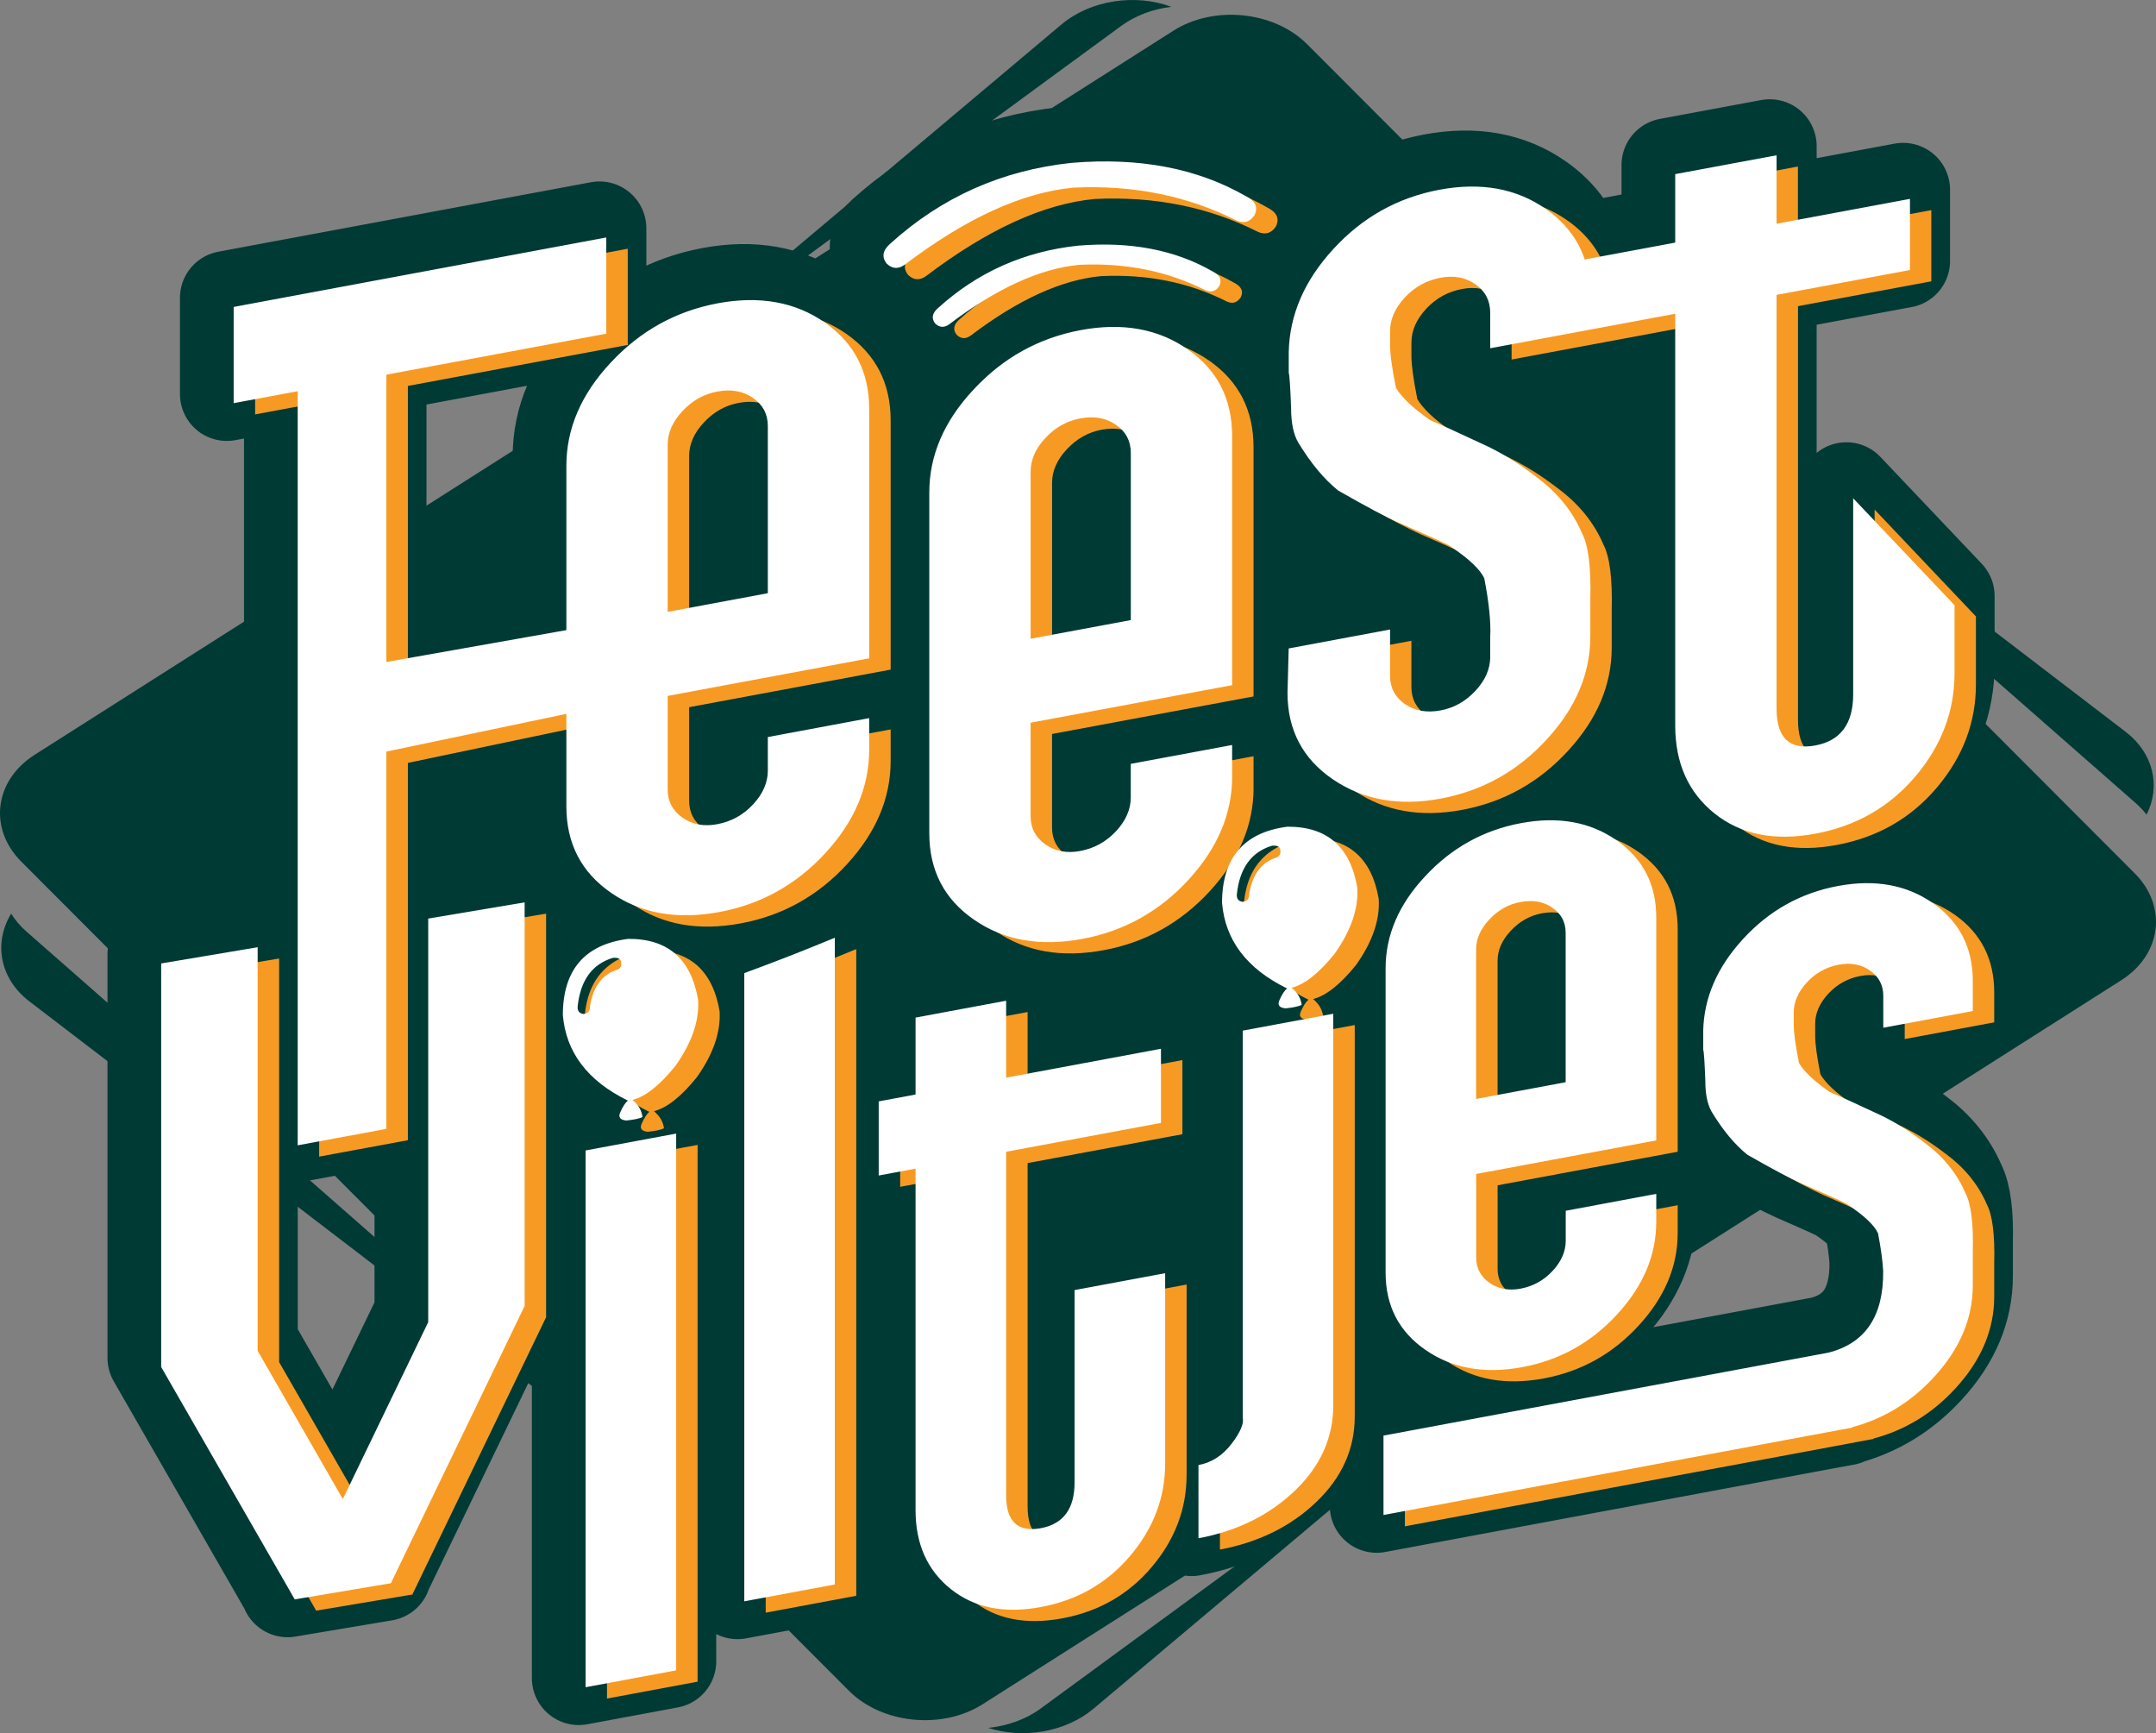
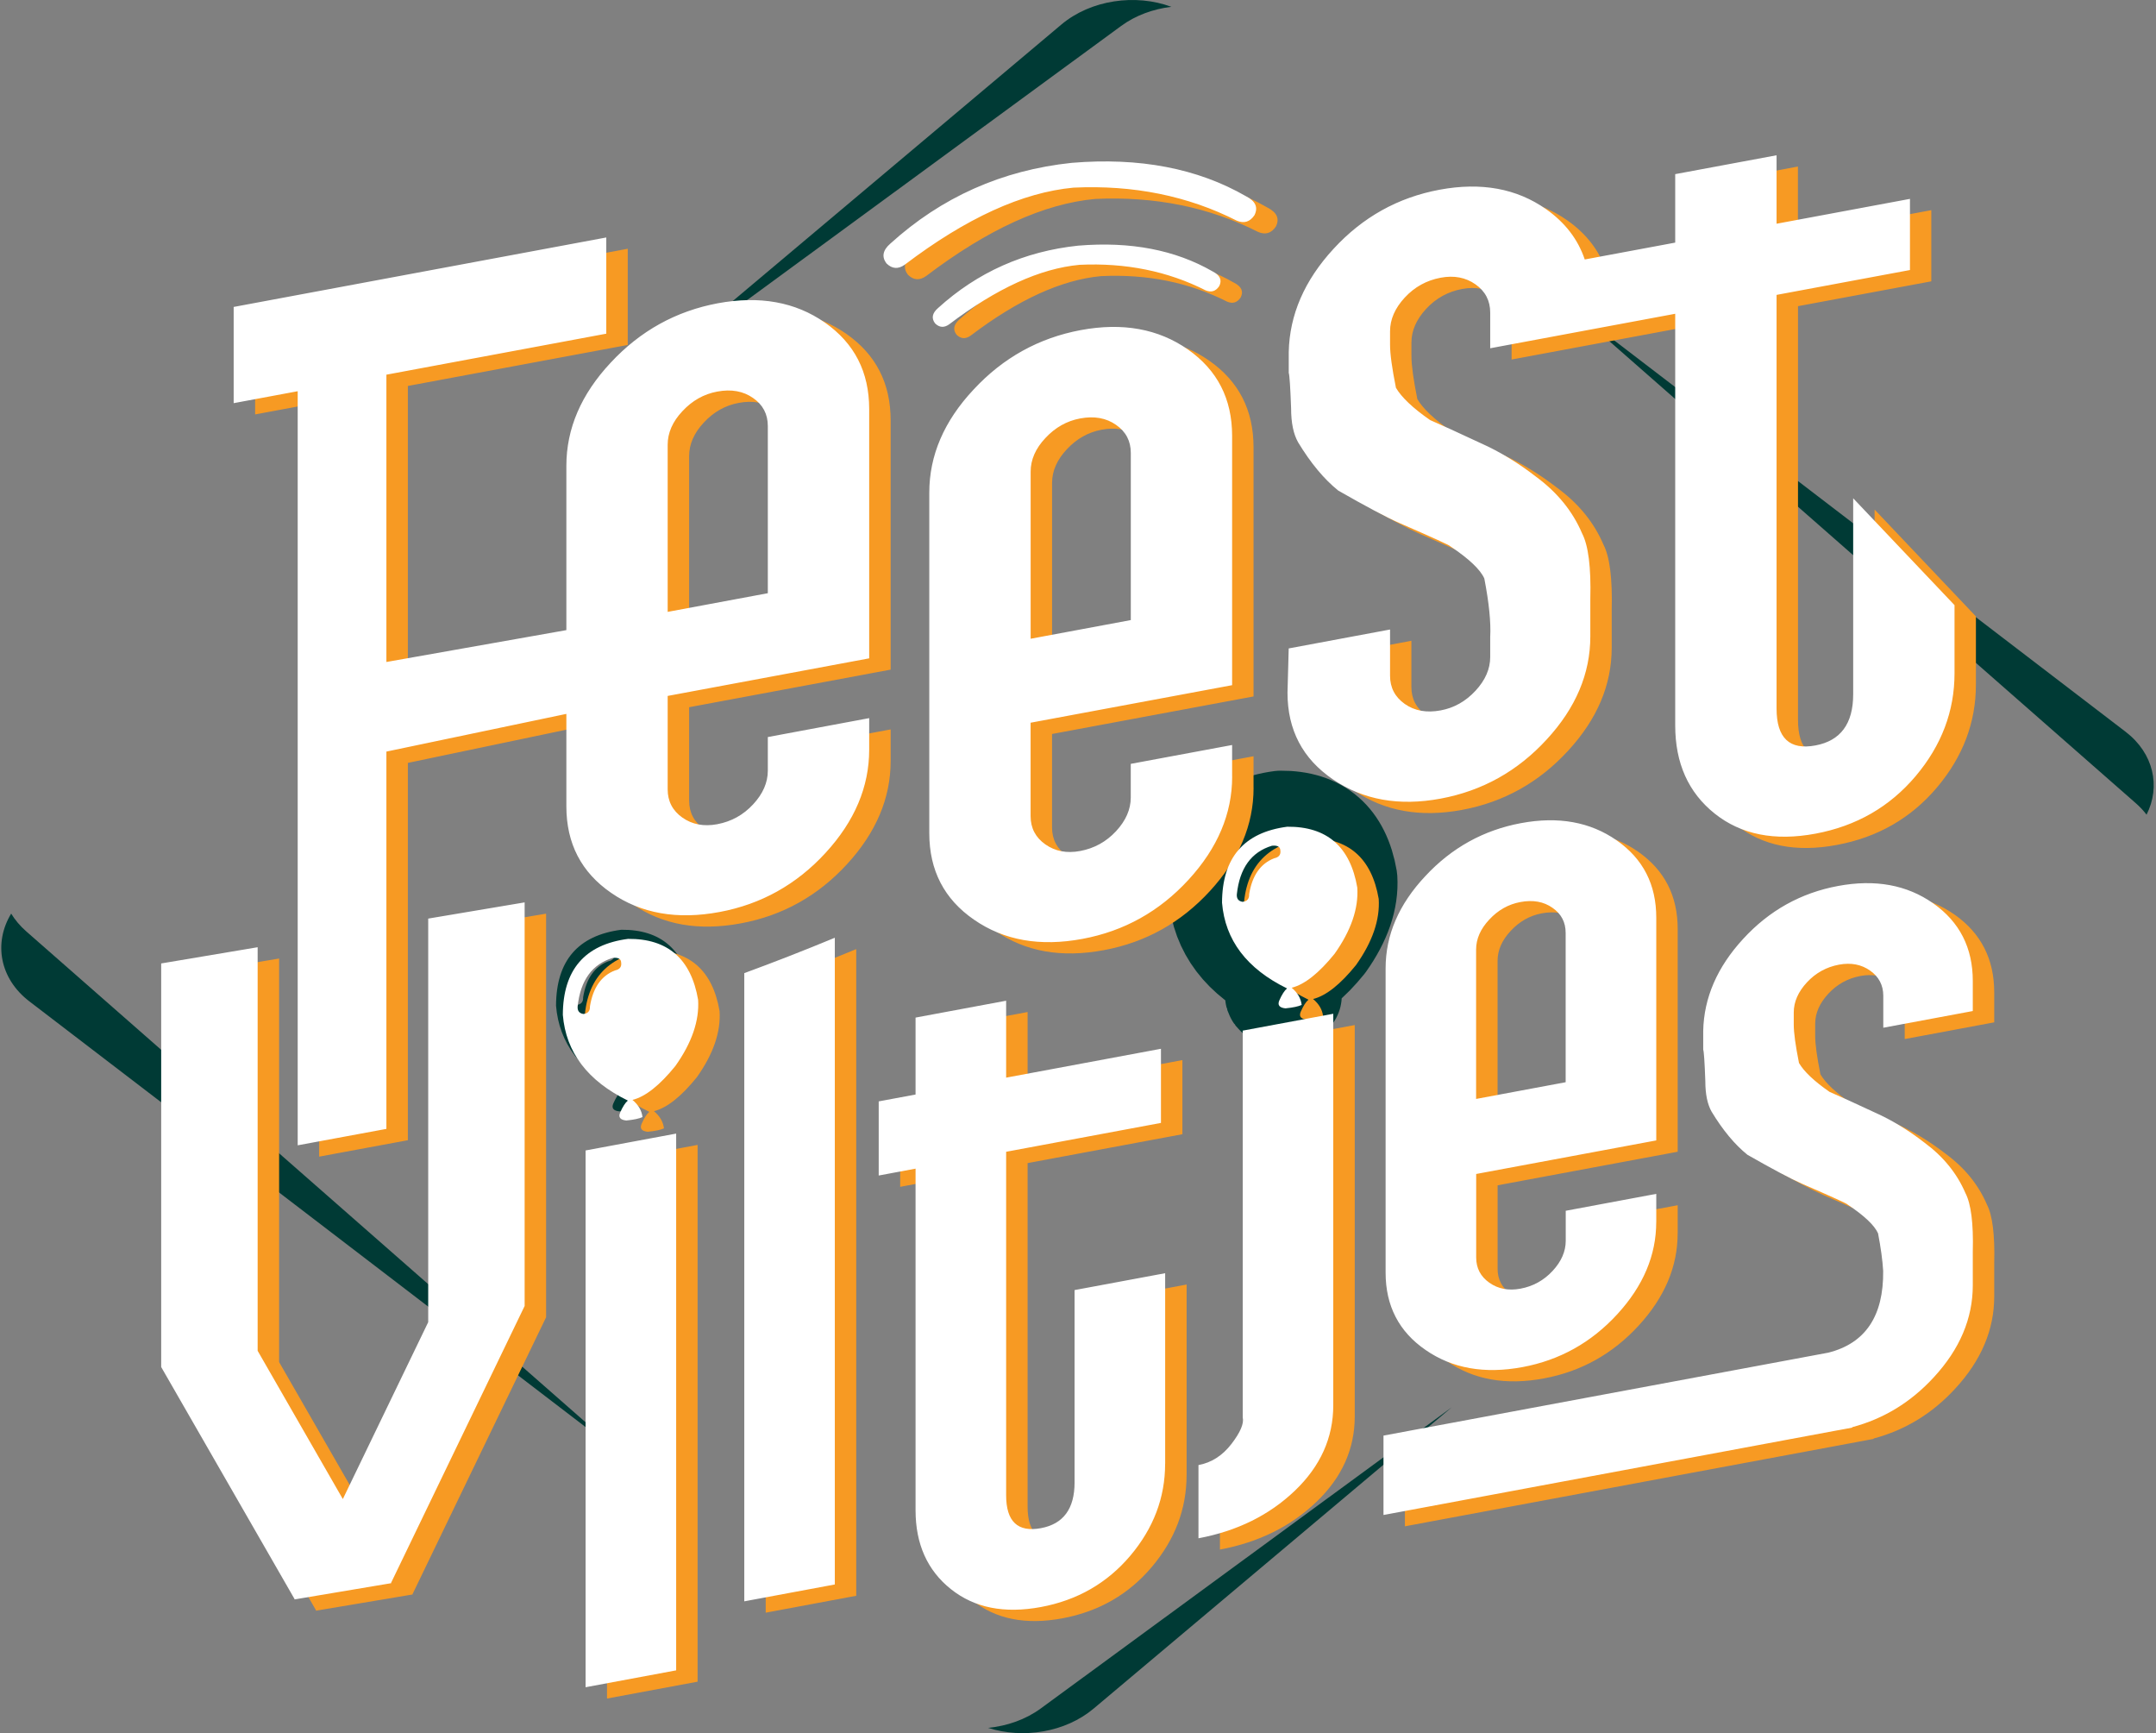
<svg xmlns="http://www.w3.org/2000/svg" width="163" height="131" viewBox="0 0 163 131" fill="none">
  <rect x="0" y="0" width="163" height="131" fill="#808080" stroke="none" />
  <path fill-rule="evenodd" clip-rule="evenodd" d="M48.759 28.338L80.245 1.853C82.473 -0.019 85.855 -0.487 88.559 0.515C87.187 0.679 85.861 1.158 84.765 1.959L48.762 28.338H48.759ZM47.529 110.354L2.222 75.689C-0.033 73.965 -0.496 71.261 0.845 69.054C1.135 69.531 1.514 69.983 1.98 70.393L47.526 110.357L47.529 110.354ZM109.752 106.372L82.679 129.144C80.542 130.941 77.342 131.445 74.699 130.598C76.137 130.459 77.538 129.973 78.686 129.132L109.752 106.372ZM118.662 23.145L160.702 55.311C162.831 56.941 163.363 59.442 162.286 61.576C162.052 61.269 161.78 60.978 161.468 60.705L118.662 23.148V23.145Z" fill="#003A35" />
-   <path fill-rule="evenodd" clip-rule="evenodd" d="M98.819 3.338L161.386 66.004C163.887 68.508 163.43 72.147 160.372 74.09L74.287 128.814C71.229 130.756 66.682 130.301 64.184 127.797L1.614 65.13C-0.887 62.626 -0.43 58.987 2.628 57.044L88.713 2.321C91.771 0.378 96.318 0.834 98.816 3.338" fill="#003A35" />
-   <path fill-rule="evenodd" clip-rule="evenodd" d="M117.853 81.11V69.82C117.853 69.015 117.52 68.381 116.857 67.925C116.194 67.458 115.386 67.312 114.429 67.492C113.527 67.658 112.743 68.102 112.08 68.815C111.417 69.519 111.084 70.278 111.084 71.082V82.373L117.85 81.11H117.853ZM124.702 91.679C124.702 94.186 123.721 96.507 121.756 98.647C119.791 100.787 117.402 102.12 114.59 102.642C111.723 103.176 109.282 102.745 107.266 101.349C105.25 99.965 104.241 98.01 104.241 95.506V72.499C104.241 69.993 105.238 67.668 107.242 65.534C109.231 63.391 111.647 62.053 114.475 61.528C117.302 60.999 119.715 61.436 121.707 62.827C123.712 64.226 124.705 66.168 124.705 68.675V85.508L111.09 88.046V94.359C111.09 95.163 111.423 95.797 112.086 96.265C112.749 96.732 113.533 96.881 114.435 96.714C115.392 96.535 116.2 96.089 116.863 95.375C117.526 94.662 117.859 93.9 117.859 93.096V90.826L124.705 89.548V91.676L124.702 91.679ZM100.284 105.522C100.284 107.98 99.316 110.135 97.378 111.987C95.44 113.838 93.012 115.034 90.094 115.58V110.047C91.075 109.865 91.91 109.331 92.588 108.448C93.267 107.565 93.545 106.897 93.439 106.445V77.21L100.284 75.935V105.525V105.522ZM87.572 109.95C87.572 112.503 86.697 114.819 84.944 116.895C83.191 118.971 80.935 120.267 78.177 120.78C75.416 121.293 73.149 120.843 71.371 119.423C69.594 118.005 68.704 116.017 68.704 113.465V87.645L65.919 88.164V82.561L68.704 82.042V76.227L75.552 74.952V80.767L87.257 78.585V84.188L75.552 86.37V112.33C75.552 114.315 76.427 115.146 78.18 114.819C79.879 114.503 80.727 113.35 80.727 111.365V96.823L87.575 95.548V109.947L87.572 109.95ZM62.601 119.074L55.755 120.349V72.867C58.017 72.038 60.3 71.146 62.601 70.193V119.071V119.074ZM50.605 125.566L43.757 126.841V86.27L50.605 84.995V125.566ZM84.977 46.179V33.546C84.977 32.648 84.605 31.935 83.863 31.425C83.121 30.903 82.216 30.739 81.147 30.939C80.136 31.127 79.261 31.622 78.519 32.42C77.778 33.209 77.405 34.056 77.405 34.958V47.59L84.977 46.179ZM92.64 58.007C92.64 60.811 91.541 63.409 89.343 65.804C87.145 68.199 84.472 69.689 81.323 70.275C78.114 70.873 75.383 70.39 73.127 68.827C70.872 67.276 69.743 65.094 69.743 62.289V36.545C69.743 33.741 70.854 31.14 73.097 28.748C75.322 26.35 78.026 24.854 81.19 24.262C84.353 23.673 87.054 24.162 89.282 25.716C91.526 27.282 92.637 29.455 92.637 32.26V51.099L77.402 53.937V60.999C77.402 61.898 77.775 62.611 78.516 63.133C79.258 63.655 80.133 63.822 81.144 63.634C82.213 63.434 83.118 62.936 83.86 62.138C84.602 61.339 84.974 60.486 84.974 59.588V57.048L92.637 55.621V58.004L92.64 58.007ZM57.535 44.151V31.519C57.535 30.62 57.163 29.907 56.421 29.397C55.68 28.875 54.771 28.711 53.706 28.912C52.694 29.1 51.819 29.595 51.078 30.393C50.336 31.179 49.964 32.029 49.964 32.93V45.563L57.535 44.151ZM143.884 19.721L133.799 21.6V52.871C133.799 55.093 134.78 56.022 136.739 55.654C138.64 55.299 139.591 54.012 139.591 51.791V36.973L147.254 45.05V50.203C147.254 53.059 146.273 55.651 144.314 57.973C142.352 60.295 139.83 61.746 136.739 62.323C133.651 62.899 131.111 62.392 129.122 60.805C127.133 59.218 126.137 56.996 126.137 54.14V23.027L126.043 23.045L119.721 24.222L112.149 25.634V22.936C112.149 22.037 111.777 21.324 111.035 20.802C110.294 20.28 109.416 20.113 108.407 20.301C107.339 20.501 106.433 20.999 105.692 21.8C104.95 22.602 104.578 23.451 104.578 24.35V25.37C104.578 26.059 104.726 27.142 105.023 28.62C105.44 29.337 106.3 30.156 107.605 31.061C108.377 31.395 109.655 31.974 111.435 32.809C112.861 33.443 114.257 34.293 115.622 35.349C117.227 36.533 118.383 37.956 119.095 39.623C119.57 40.539 119.779 42.181 119.718 44.573V47.417C119.718 50.221 118.619 52.82 116.421 55.202C114.223 57.597 111.553 59.087 108.404 59.673C105.256 60.259 102.54 59.773 100.254 58.216C97.968 56.659 96.824 54.477 96.824 51.672L96.915 48.322L104.578 46.892V50.385C104.578 51.284 104.95 51.997 105.692 52.519C106.433 53.041 107.339 53.205 108.407 53.005C109.419 52.817 110.294 52.322 111.035 51.524C111.777 50.725 112.149 49.873 112.149 48.974V47.478C112.21 46.355 112.062 44.877 111.704 43.037C111.408 42.364 110.548 41.547 109.122 40.594C109.122 40.539 107.844 39.96 105.292 38.846C104.281 38.4 102.737 37.577 100.66 36.39C99.591 35.531 98.58 34.317 97.629 32.748C97.275 32.126 97.097 31.273 97.097 30.162C97.036 28.532 96.975 27.643 96.918 27.497V25.91C96.978 23.109 98.108 20.501 100.303 18.122C102.501 15.727 105.174 14.237 108.32 13.651C111.468 13.065 114.157 13.557 116.382 15.126C117.814 16.137 118.786 17.402 119.297 18.923L126.043 17.666L126.137 17.648V12.473L133.799 11.047V16.222L143.884 14.343V19.724V19.721ZM39.152 67.516L31.859 68.742V99.245L25.404 112.615L18.965 101.409V70.906L11.671 72.132V102.635L21.756 120.176L21.741 120.203L29.064 118.974L29.049 118.952L39.149 98.022V67.519L39.152 67.516ZM139.525 107.216L138.692 107.37L138.528 107.401L138.368 107.428L119.64 110.918L104.081 113.82V107.82L119.64 104.918L128.765 103.218L135.198 102.019L137.717 101.549C140.518 100.842 141.898 98.781 141.859 95.366C141.81 94.562 141.68 93.618 141.471 92.531C141.205 91.93 140.436 91.199 139.161 90.349C139.161 90.301 138.02 89.782 135.737 88.789C134.835 88.388 133.454 87.654 131.598 86.595C130.645 85.827 129.739 84.743 128.892 83.341C128.574 82.786 128.413 82.024 128.413 81.031C128.359 79.574 128.307 78.782 128.253 78.649V77.231C128.304 74.727 129.316 72.399 131.277 70.272C133.242 68.132 135.631 66.799 138.444 66.278C141.256 65.752 143.657 66.192 145.649 67.595C147.638 68.997 148.634 70.952 148.634 73.459V75.729L141.868 76.992V74.579C141.868 73.774 141.535 73.14 140.872 72.672C140.209 72.205 139.425 72.056 138.522 72.223C137.566 72.402 136.757 72.849 136.094 73.562C135.431 74.278 135.098 75.037 135.098 75.841V76.752C135.098 77.368 135.231 78.336 135.495 79.656C135.867 80.297 136.636 81.028 137.805 81.839C138.495 82.136 139.637 82.655 141.229 83.399C142.504 83.966 143.751 84.725 144.971 85.669C146.403 86.725 147.439 88 148.077 89.487C148.501 90.307 148.689 91.773 148.634 93.912V96.453C148.634 98.96 147.653 101.282 145.689 103.409C143.96 105.291 141.904 106.548 139.518 107.182V107.219L139.525 107.216ZM65.198 55.979C65.198 58.784 64.099 61.382 61.901 63.776C59.703 66.171 57.03 67.662 53.884 68.247C50.678 68.845 47.944 68.363 45.689 66.799C43.433 65.249 42.304 63.066 42.304 60.262V53.272L28.698 56.122V84.64L21.992 85.882V28.881L17.151 29.783V22.511L21.22 21.752L45.322 17.26V24.532L41.25 25.291L28.698 27.631V49.347L42.304 46.938V34.518C42.304 31.713 43.418 29.112 45.658 26.72C47.887 24.323 50.587 22.826 53.751 22.234C56.915 21.646 59.615 22.134 61.844 23.688C64.084 25.254 65.198 27.428 65.198 30.232V49.071L49.964 51.912V58.975C49.964 59.873 50.336 60.587 51.078 61.109C51.819 61.631 52.694 61.798 53.706 61.609C54.774 61.409 55.68 60.911 56.421 60.11C57.163 59.312 57.535 58.459 57.535 57.56V55.02L65.198 53.59V55.973V55.979ZM66.506 19.227C66.128 18.726 66.219 18.228 66.785 17.733C70.663 14.213 75.235 12.176 80.502 11.62C85.625 11.193 90.021 12.033 93.688 14.146C94.408 14.516 94.617 14.993 94.32 15.581C93.981 16.082 93.539 16.222 92.991 15.991C89.282 14.112 85.168 13.281 80.648 13.493C76.785 13.851 72.528 15.794 67.881 19.321C67.387 19.67 66.93 19.639 66.506 19.224V19.227ZM70.182 23.755C69.888 23.37 69.961 22.984 70.397 22.602C73.391 19.882 76.924 18.31 80.99 17.879C84.947 17.548 88.341 18.198 91.172 19.831C91.729 20.116 91.889 20.486 91.662 20.938C91.402 21.327 91.06 21.433 90.636 21.257C87.772 19.806 84.593 19.163 81.102 19.327C78.117 19.603 74.832 21.105 71.241 23.828C70.86 24.098 70.506 24.074 70.179 23.752L70.182 23.755Z" fill="#003A35" />
-   <path d="M117.853 81.11V69.82C117.853 69.015 117.52 68.381 116.857 67.925C116.194 67.458 115.386 67.312 114.429 67.492C113.527 67.658 112.743 68.102 112.08 68.815C111.417 69.519 111.084 70.278 111.084 71.082V82.373L117.85 81.11H117.853ZM124.702 91.679C124.702 94.186 123.721 96.507 121.756 98.647C119.791 100.787 117.402 102.12 114.59 102.642C111.723 103.176 109.282 102.745 107.266 101.349C105.25 99.965 104.241 98.01 104.241 95.506V72.499C104.241 69.993 105.238 67.668 107.242 65.534C109.231 63.391 111.647 62.053 114.475 61.528C117.302 60.999 119.715 61.436 121.707 62.827C123.712 64.226 124.705 66.168 124.705 68.675V85.508L111.09 88.046V94.359C111.09 95.163 111.423 95.797 112.086 96.265C112.749 96.732 113.533 96.881 114.435 96.714C115.392 96.535 116.2 96.089 116.863 95.375C117.526 94.662 117.859 93.9 117.859 93.096V90.826L124.705 89.548V91.676L124.702 91.679ZM100.284 105.522C100.284 107.98 99.316 110.135 97.378 111.987C95.44 113.838 93.012 115.034 90.094 115.58V110.047C91.075 109.865 91.91 109.331 92.588 108.448C93.267 107.565 93.545 106.897 93.439 106.445V77.21L100.284 75.935V105.525V105.522ZM87.572 109.95C87.572 112.503 86.697 114.819 84.944 116.895C83.191 118.971 80.935 120.267 78.177 120.78C75.416 121.293 73.149 120.843 71.371 119.423C69.594 118.005 68.704 116.017 68.704 113.465V87.645L65.919 88.164V82.561L68.704 82.042V76.227L75.552 74.952V80.767L87.257 78.585V84.188L75.552 86.37V112.33C75.552 114.315 76.427 115.146 78.18 114.819C79.879 114.503 80.727 113.35 80.727 111.365V96.823L87.575 95.548V109.947L87.572 109.95ZM62.601 119.074L55.755 120.349V72.867C58.017 72.038 60.3 71.146 62.601 70.193V119.071V119.074ZM50.605 125.566L43.757 126.841V86.27L50.605 84.995V125.566ZM84.977 46.179V33.546C84.977 32.648 84.605 31.935 83.863 31.425C83.121 30.903 82.216 30.739 81.147 30.939C80.136 31.127 79.261 31.622 78.519 32.42C77.778 33.209 77.405 34.056 77.405 34.958V47.59L84.977 46.179ZM92.64 58.007C92.64 60.811 91.541 63.409 89.343 65.804C87.145 68.199 84.472 69.689 81.323 70.275C78.114 70.873 75.383 70.39 73.127 68.827C70.872 67.276 69.743 65.094 69.743 62.289V36.545C69.743 33.741 70.854 31.14 73.097 28.748C75.322 26.35 78.026 24.854 81.19 24.262C84.353 23.673 87.054 24.162 89.282 25.716C91.526 27.282 92.637 29.455 92.637 32.26V51.099L77.402 53.937V60.999C77.402 61.898 77.775 62.611 78.516 63.133C79.258 63.655 80.133 63.822 81.144 63.634C82.213 63.434 83.118 62.936 83.86 62.138C84.602 61.339 84.974 60.486 84.974 59.588V57.048L92.637 55.621V58.004L92.64 58.007ZM57.535 44.151V31.519C57.535 30.62 57.163 29.907 56.421 29.397C55.68 28.875 54.771 28.711 53.706 28.912C52.694 29.1 51.819 29.595 51.078 30.393C50.336 31.179 49.964 32.029 49.964 32.93V45.563L57.535 44.151ZM143.884 19.721L133.799 21.6V52.871C133.799 55.093 134.78 56.022 136.739 55.654C138.64 55.299 139.591 54.012 139.591 51.791V36.973L147.254 45.05V50.203C147.254 53.059 146.273 55.651 144.314 57.973C142.352 60.295 139.83 61.746 136.739 62.323C133.651 62.899 131.111 62.392 129.122 60.805C127.133 59.218 126.137 56.996 126.137 54.14V23.027L126.043 23.045L119.721 24.222L112.149 25.634V22.936C112.149 22.037 111.777 21.324 111.035 20.802C110.294 20.28 109.416 20.113 108.407 20.301C107.339 20.501 106.433 20.999 105.692 21.8C104.95 22.602 104.578 23.451 104.578 24.35V25.37C104.578 26.059 104.726 27.142 105.023 28.62C105.44 29.337 106.3 30.156 107.605 31.061C108.377 31.395 109.655 31.974 111.435 32.809C112.861 33.443 114.257 34.293 115.622 35.349C117.227 36.533 118.383 37.956 119.095 39.623C119.57 40.539 119.779 42.181 119.718 44.573V47.417C119.718 50.221 118.619 52.82 116.421 55.202C114.223 57.597 111.553 59.087 108.404 59.673C105.256 60.259 102.54 59.773 100.254 58.216C97.968 56.659 96.824 54.477 96.824 51.672L96.915 48.322L104.578 46.892V50.385C104.578 51.284 104.95 51.997 105.692 52.519C106.433 53.041 107.339 53.205 108.407 53.005C109.419 52.817 110.294 52.322 111.035 51.524C111.777 50.725 112.149 49.873 112.149 48.974V47.478C112.21 46.355 112.062 44.877 111.704 43.037C111.408 42.364 110.548 41.547 109.122 40.594C109.122 40.539 107.844 39.96 105.292 38.846C104.281 38.4 102.737 37.577 100.66 36.39C99.591 35.531 98.58 34.317 97.629 32.748C97.275 32.126 97.097 31.273 97.097 30.162C97.036 28.532 96.975 27.643 96.918 27.497V25.91C96.978 23.109 98.108 20.501 100.303 18.122C102.501 15.727 105.174 14.237 108.32 13.651C111.468 13.065 114.157 13.557 116.382 15.126C117.814 16.137 118.786 17.402 119.297 18.923L126.043 17.666L126.137 17.648V12.473L133.799 11.047V16.222L143.884 14.343V19.724V19.721ZM39.152 67.516L31.859 68.742V99.245L25.404 112.615L18.965 101.409V70.906L11.671 72.132V102.635L21.756 120.176L21.741 120.203L29.064 118.974L29.049 118.952L39.149 98.022V67.519L39.152 67.516ZM139.525 107.216L138.692 107.37L138.528 107.401L138.368 107.428L119.64 110.918L104.081 113.82V107.82L119.64 104.918L128.765 103.218L135.198 102.019L137.717 101.549C140.518 100.842 141.898 98.781 141.859 95.366C141.81 94.562 141.68 93.618 141.471 92.531C141.205 91.93 140.436 91.199 139.161 90.349C139.161 90.301 138.02 89.782 135.737 88.789C134.835 88.388 133.454 87.654 131.598 86.595C130.645 85.827 129.739 84.743 128.892 83.341C128.574 82.786 128.413 82.024 128.413 81.031C128.359 79.574 128.307 78.782 128.253 78.649V77.231C128.304 74.727 129.316 72.399 131.277 70.272C133.242 68.132 135.631 66.799 138.444 66.278C141.256 65.752 143.657 66.192 145.649 67.595C147.638 68.997 148.634 70.952 148.634 73.459V75.729L141.868 76.992V74.579C141.868 73.774 141.535 73.14 140.872 72.672C140.209 72.205 139.425 72.056 138.522 72.223C137.566 72.402 136.757 72.849 136.094 73.562C135.431 74.278 135.098 75.037 135.098 75.841V76.752C135.098 77.368 135.231 78.336 135.495 79.656C135.867 80.297 136.636 81.028 137.805 81.839C138.495 82.136 139.637 82.655 141.229 83.399C142.504 83.966 143.751 84.725 144.971 85.669C146.403 86.725 147.439 88 148.077 89.487C148.501 90.307 148.689 91.773 148.634 93.912V96.453C148.634 98.96 147.653 101.282 145.689 103.409C143.96 105.291 141.904 106.548 139.518 107.182V107.219L139.525 107.216ZM65.198 55.979C65.198 58.784 64.099 61.382 61.901 63.776C59.703 66.171 57.03 67.662 53.884 68.247C50.678 68.845 47.944 68.363 45.689 66.799C43.433 65.249 42.304 63.066 42.304 60.262V53.272L28.698 56.122V84.64L21.992 85.882V28.881L17.151 29.783V22.511L21.22 21.752L45.322 17.26V24.532L41.25 25.291L28.698 27.631V49.347L42.304 46.938V34.518C42.304 31.713 43.418 29.112 45.658 26.72C47.887 24.323 50.587 22.826 53.751 22.234C56.915 21.646 59.615 22.134 61.844 23.688C64.084 25.254 65.198 27.428 65.198 30.232V49.071L49.964 51.912V58.975C49.964 59.873 50.336 60.587 51.078 61.109C51.819 61.631 52.694 61.798 53.706 61.609C54.774 61.409 55.68 60.911 56.421 60.11C57.163 59.312 57.535 58.459 57.535 57.56V55.02L65.198 53.59V55.973V55.979ZM66.506 19.227C66.128 18.726 66.219 18.228 66.785 17.733C70.663 14.213 75.235 12.176 80.502 11.62C85.625 11.193 90.021 12.033 93.688 14.146C94.408 14.516 94.617 14.993 94.32 15.581C93.981 16.082 93.539 16.222 92.991 15.991C89.282 14.112 85.168 13.281 80.648 13.493C76.785 13.851 72.528 15.794 67.881 19.321C67.387 19.67 66.93 19.639 66.506 19.224V19.227ZM70.182 23.755C69.888 23.37 69.961 22.984 70.397 22.602C73.391 19.882 76.924 18.31 80.99 17.879C84.947 17.548 88.341 18.198 91.172 19.831C91.729 20.116 91.889 20.486 91.662 20.938C91.402 21.327 91.06 21.433 90.636 21.257C87.772 19.806 84.593 19.163 81.102 19.327C78.117 19.603 74.832 21.105 71.241 23.828C70.86 24.098 70.506 24.074 70.179 23.752L70.182 23.755Z" stroke="#003A35" stroke-width="7.09" stroke-linecap="round" stroke-linejoin="round" />
  <path fill-rule="evenodd" clip-rule="evenodd" d="M43.579 75.954C43.27 75.899 43.13 75.708 43.158 75.38C43.37 73.41 44.254 72.19 45.807 71.716C46.216 71.671 46.431 71.783 46.446 72.053C46.497 72.387 46.34 72.591 45.98 72.663C44.95 73.061 44.317 73.965 44.087 75.377C44.102 75.732 43.933 75.926 43.579 75.957V75.954ZM46.954 82.497C43.912 81.01 42.271 78.849 42.038 76.017C42.05 72.618 43.694 70.703 46.969 70.275C49.97 70.25 51.735 71.786 52.265 74.879C52.365 76.457 51.792 78.124 50.548 79.878C49.361 81.347 48.277 82.203 47.303 82.446C47.748 82.816 47.999 83.247 48.059 83.742C47.823 83.857 47.417 83.945 46.836 84.003C46.373 83.957 46.216 83.757 46.37 83.402C46.561 82.968 46.755 82.664 46.951 82.497H46.954Z" fill="#003A35" />
-   <path d="M43.579 75.954C43.27 75.899 43.13 75.708 43.158 75.38C43.37 73.41 44.254 72.19 45.807 71.716C46.216 71.671 46.431 71.783 46.446 72.053C46.497 72.387 46.34 72.591 45.98 72.663C44.95 73.061 44.317 73.965 44.087 75.377C44.102 75.732 43.933 75.926 43.579 75.957V75.954ZM46.954 82.497C43.912 81.01 42.271 78.849 42.038 76.017C42.05 72.618 43.694 70.703 46.969 70.275C49.97 70.25 51.735 71.786 52.265 74.879C52.365 76.457 51.792 78.124 50.548 79.878C49.361 81.347 48.277 82.203 47.303 82.446C47.748 82.816 47.999 83.247 48.059 83.742C47.823 83.857 47.417 83.945 46.836 84.003C46.373 83.957 46.216 83.757 46.37 83.402C46.561 82.968 46.755 82.664 46.951 82.497H46.954Z" stroke="#003A35" stroke-width="7.09" stroke-linecap="round" stroke-linejoin="round" />
  <path fill-rule="evenodd" clip-rule="evenodd" d="M93.415 67.476C93.106 67.421 92.967 67.23 92.994 66.902C93.206 64.933 94.09 63.712 95.643 63.239C96.052 63.193 96.267 63.306 96.282 63.576C96.334 63.91 96.176 64.113 95.816 64.186C94.786 64.583 94.154 65.488 93.924 66.899C93.939 67.254 93.769 67.449 93.415 67.479V67.476ZM96.791 74.02C93.748 72.532 92.107 70.371 91.874 67.54C91.886 64.14 93.53 62.225 96.806 61.797C99.806 61.773 101.571 63.309 102.101 66.401C102.201 67.98 101.629 69.646 100.384 71.4C99.198 72.869 98.114 73.725 97.139 73.968C97.584 74.338 97.835 74.769 97.896 75.264C97.659 75.379 97.254 75.468 96.673 75.525C96.209 75.48 96.052 75.279 96.206 74.924C96.397 74.49 96.591 74.187 96.788 74.02H96.791Z" fill="#003A35" />
  <path d="M93.415 67.476C93.106 67.421 92.967 67.23 92.994 66.902C93.206 64.933 94.09 63.712 95.643 63.239C96.052 63.193 96.267 63.306 96.282 63.576C96.334 63.91 96.176 64.113 95.816 64.186C94.786 64.583 94.154 65.488 93.924 66.899C93.939 67.254 93.769 67.449 93.415 67.479V67.476ZM96.791 74.02C93.748 72.532 92.107 70.371 91.874 67.54C91.886 64.14 93.53 62.225 96.806 61.797C99.806 61.773 101.571 63.309 102.101 66.401C102.201 67.98 101.629 69.646 100.384 71.4C99.198 72.869 98.114 73.725 97.139 73.968C97.584 74.338 97.835 74.769 97.896 75.264C97.659 75.379 97.254 75.468 96.673 75.525C96.209 75.48 96.052 75.279 96.206 74.924C96.397 74.49 96.591 74.187 96.788 74.02H96.791Z" stroke="#003A35" stroke-width="7.09" stroke-linecap="round" stroke-linejoin="round" />
  <path fill-rule="evenodd" clip-rule="evenodd" d="M119.991 82.652V71.361C119.991 70.557 119.658 69.922 118.995 69.467C118.332 69 117.523 68.854 116.567 69.033C115.664 69.2 114.88 69.643 114.217 70.356C113.554 71.061 113.221 71.819 113.221 72.624V83.914L119.988 82.652H119.991ZM126.836 93.223C126.836 95.73 125.855 98.052 123.89 100.192C121.925 102.332 119.537 103.664 116.724 104.186C113.857 104.72 111.417 104.289 109.4 102.893C107.384 101.509 106.376 99.555 106.376 97.05V74.044C106.376 71.537 107.372 69.212 109.376 67.078C111.365 64.936 113.781 63.597 116.609 63.072C119.437 62.544 121.85 62.981 123.842 64.371C125.846 65.77 126.839 67.713 126.839 70.22V87.053L113.224 89.59V95.903C113.224 96.707 113.557 97.342 114.22 97.809C114.883 98.277 115.667 98.425 116.57 98.258C117.526 98.079 118.335 97.633 118.998 96.92C119.661 96.207 119.994 95.445 119.994 94.641V92.37L126.839 91.096V93.223H126.836ZM102.422 107.063C102.422 109.522 101.453 111.677 99.516 113.528C97.578 115.38 95.15 116.576 92.231 117.122V111.589C93.212 111.407 94.048 110.873 94.726 109.989C95.404 109.106 95.683 108.438 95.577 107.986V78.752L102.422 77.477V107.066V107.063ZM89.709 111.492C89.709 114.044 88.834 116.36 87.081 118.436C85.328 120.512 83.073 121.808 80.315 122.321C77.554 122.834 75.286 122.385 73.509 120.964C71.732 119.547 70.842 117.559 70.842 115.006V89.186L68.056 89.705V84.103L70.842 83.584V77.768L77.69 76.493V82.309L89.394 80.126V85.729L77.69 87.912V113.871C77.69 115.856 78.565 116.688 80.318 116.36C82.016 116.044 82.864 114.891 82.864 112.906V98.365L89.712 97.09V111.489L89.709 111.492ZM64.735 120.615L57.89 121.893V74.411C60.151 73.583 62.434 72.69 64.735 71.737V120.615ZM52.74 127.108L45.892 128.382V87.811L52.74 86.537V127.108ZM87.112 47.72V35.088C87.112 34.187 86.739 33.476 85.998 32.966C85.256 32.444 84.35 32.28 83.282 32.481C82.271 32.669 81.396 33.164 80.654 33.962C79.912 34.751 79.54 35.598 79.54 36.499V49.132L87.112 47.72ZM94.774 59.548C94.774 62.353 93.675 64.951 91.477 67.346C89.279 69.74 86.606 71.231 83.457 71.816C80.248 72.414 77.517 71.932 75.262 70.368C73.006 68.817 71.877 66.635 71.877 63.831V38.087C71.877 35.282 72.988 32.681 75.231 30.289C77.457 27.892 80.16 26.395 83.324 25.803C86.488 25.215 89.189 25.703 91.417 27.257C93.657 28.823 94.771 30.997 94.771 33.801V52.64L79.537 55.478V62.541C79.537 63.439 79.909 64.153 80.651 64.674C81.393 65.197 82.268 65.364 83.279 65.175C84.347 64.975 85.253 64.477 85.995 63.676C86.736 62.878 87.109 62.025 87.109 61.127V58.586L94.771 57.16V59.542L94.774 59.548ZM59.673 45.693V33.06C59.673 32.162 59.301 31.449 58.559 30.939C57.817 30.417 56.912 30.253 55.843 30.453C54.832 30.641 53.957 31.136 53.215 31.934C52.474 32.721 52.101 33.57 52.101 34.472V47.104L59.673 45.693ZM146.019 21.263L135.934 23.142V54.413C135.934 56.634 136.915 57.563 138.874 57.196C140.775 56.841 141.726 55.554 141.726 53.332V38.515L149.385 46.591V51.745C149.385 54.601 148.404 57.193 146.445 59.515C144.484 61.837 141.962 63.288 138.871 63.864C135.782 64.441 133.242 63.934 131.253 62.347C129.264 60.759 128.268 58.538 128.268 55.681V26.79L128.174 26.808V24.586L121.853 25.764L114.281 27.175V24.477C114.281 23.579 113.908 22.865 113.167 22.343C112.425 21.821 111.55 21.654 110.539 21.843C109.47 22.043 108.565 22.541 107.823 23.342C107.081 24.143 106.709 24.993 106.709 25.891V26.911C106.709 27.6 106.857 28.684 107.154 30.162C107.572 30.878 108.432 31.698 109.736 32.602C110.508 32.936 111.786 33.516 113.566 34.35C114.992 34.985 116.388 35.835 117.753 36.891C119.358 38.075 120.515 39.498 121.226 41.164C121.701 42.081 121.91 43.723 121.85 46.115V48.959C121.85 51.763 120.751 54.361 118.553 56.744C116.355 59.138 113.684 60.629 110.536 61.215C107.387 61.8 104.671 61.315 102.386 59.758C100.1 58.201 98.955 56.018 98.955 53.214L99.043 49.863L106.706 48.434V51.927C106.706 52.825 107.078 53.539 107.82 54.061C108.562 54.583 109.467 54.747 110.536 54.546C111.547 54.358 112.422 53.863 113.164 53.065C113.905 52.267 114.278 51.414 114.278 50.516V49.019C114.338 47.896 114.19 46.418 113.833 44.579C113.536 43.905 112.676 43.089 111.25 42.136C111.25 42.081 109.973 41.501 107.42 40.387C106.409 39.941 104.865 39.119 102.788 37.932C101.72 37.073 100.708 35.859 99.758 34.29C99.403 33.667 99.225 32.815 99.225 31.704C99.164 30.074 99.104 29.185 99.046 29.039V27.451C99.107 24.65 100.236 22.043 102.431 19.663C104.629 17.269 107.302 15.778 110.448 15.193C113.597 14.607 116.285 15.098 118.51 16.668C119.942 17.678 120.914 18.944 121.426 20.465L128.171 19.208L128.265 19.19V14.015L135.928 12.588V17.763L146.013 15.884V21.266L146.019 21.263ZM41.29 69.057L33.996 70.284V100.787L27.542 114.157L21.102 102.951V72.448L13.809 73.674V104.177L23.893 121.717L23.878 121.744L31.202 120.515L31.187 120.494L41.287 99.564V69.06L41.29 69.057ZM141.659 108.757L140.826 108.912L140.663 108.942L140.502 108.973L121.774 112.463L106.215 115.365V109.364L121.774 106.462L130.899 104.763L137.333 103.564L139.851 103.093C142.652 102.386 144.033 100.325 143.993 96.911C143.945 96.106 143.815 95.163 143.606 94.076C143.339 93.475 142.57 92.744 141.296 91.894C141.296 91.845 140.154 91.326 137.871 90.334C136.969 89.933 135.589 89.198 133.733 88.139C132.776 87.371 131.874 86.288 131.026 84.886C130.708 84.33 130.548 83.568 130.548 82.576C130.493 81.119 130.442 80.327 130.387 80.193V78.776C130.439 76.272 131.45 73.944 133.412 71.816C135.377 69.677 137.765 68.344 140.578 67.822C143.391 67.297 145.792 67.737 147.784 69.139C149.773 70.541 150.769 72.496 150.769 75.003V77.273L144.002 78.536V76.123C144.002 75.319 143.669 74.684 143.006 74.217C142.343 73.75 141.559 73.601 140.657 73.768C139.7 73.947 138.892 74.393 138.229 75.106C137.566 75.823 137.233 76.581 137.233 77.386V78.296C137.233 78.912 137.366 79.881 137.629 81.201C138.002 81.841 138.771 82.573 139.939 83.383C140.63 83.681 141.771 84.2 143.363 84.943C144.638 85.511 145.885 86.27 147.105 87.214C148.538 88.27 149.573 89.544 150.212 91.032C150.636 91.851 150.823 93.317 150.769 95.457V97.997C150.769 100.504 149.788 102.826 147.823 104.954C146.094 106.836 144.039 108.092 141.653 108.727V108.763L141.659 108.757ZM67.336 57.521C67.336 60.325 66.237 62.923 64.039 65.318C61.841 67.713 59.167 69.203 56.022 69.789C52.816 70.387 50.082 69.904 47.826 68.341C45.571 66.79 44.441 64.608 44.441 61.803V54.813L30.836 57.663V86.182L24.13 87.423V30.423L19.289 31.324V24.052L23.358 23.293L47.46 18.801V26.073L43.388 26.832L30.836 29.172V50.889L44.441 48.479V36.059C44.441 33.255 45.556 30.654 47.796 28.262C50.024 25.864 52.725 24.368 55.889 23.776C59.052 23.187 61.753 23.676 63.981 25.23C66.222 26.796 67.336 28.969 67.336 31.773V50.613L52.101 53.454V60.516C52.101 61.415 52.474 62.128 53.215 62.65C53.957 63.172 54.835 63.339 55.843 63.151C56.912 62.951 57.817 62.453 58.559 61.651C59.301 60.853 59.673 60 59.673 59.102V56.562L67.336 55.132V57.515V57.521ZM68.644 20.771C68.265 20.27 68.356 19.773 68.922 19.278C72.8 15.757 77.372 13.72 82.64 13.165C87.763 12.737 92.159 13.578 95.825 15.69C96.546 16.061 96.754 16.537 96.458 17.126C96.119 17.627 95.677 17.766 95.129 17.536C91.42 15.657 87.305 14.825 82.785 15.038C78.922 15.396 74.665 17.338 70.018 20.865C69.525 21.214 69.067 21.184 68.644 20.768V20.771ZM72.319 25.3C72.025 24.914 72.098 24.529 72.534 24.146C75.528 21.427 79.061 19.855 83.127 19.424C87.084 19.093 90.478 19.742 93.309 21.375C93.866 21.66 94.027 22.031 93.799 22.483C93.539 22.872 93.197 22.978 92.773 22.799C89.909 21.348 86.73 20.704 83.239 20.871C80.254 21.148 76.969 22.65 73.379 25.372C72.997 25.642 72.643 25.618 72.316 25.297L72.319 25.3Z" fill="#F79A23" />
  <path fill-rule="evenodd" clip-rule="evenodd" d="M45.716 77.495C45.407 77.44 45.268 77.249 45.295 76.921C45.507 74.951 46.391 73.731 47.944 73.258C48.353 73.212 48.568 73.325 48.583 73.595C48.635 73.929 48.477 74.132 48.117 74.205C47.084 74.603 46.455 75.507 46.225 76.918C46.24 77.273 46.07 77.468 45.716 77.498M49.092 84.039C46.049 82.552 44.408 80.391 44.175 77.559C44.187 74.159 45.831 72.244 49.107 71.816C52.107 71.792 53.872 73.328 54.402 76.421C54.502 77.999 53.93 79.665 52.685 81.419C51.499 82.888 50.415 83.744 49.44 83.987C49.885 84.357 50.136 84.788 50.197 85.283C49.961 85.398 49.555 85.487 48.974 85.544C48.511 85.499 48.356 85.298 48.508 84.943C48.698 84.509 48.892 84.206 49.089 84.039H49.092Z" fill="#F79A23" />
  <path fill-rule="evenodd" clip-rule="evenodd" d="M95.552 69.018C95.244 68.963 95.104 68.772 95.132 68.444C95.344 66.475 96.228 65.254 97.781 64.781C98.189 64.735 98.404 64.848 98.419 65.118C98.471 65.452 98.314 65.655 97.953 65.728C96.924 66.125 96.291 67.03 96.061 68.441C96.076 68.796 95.907 68.991 95.552 69.021M98.928 75.562C95.885 74.075 94.245 71.913 94.008 69.082C94.02 65.682 95.665 63.767 98.94 63.339C101.941 63.315 103.706 64.851 104.235 67.944C104.335 69.522 103.763 71.188 102.519 72.942C101.332 74.411 100.248 75.267 99.273 75.51C99.718 75.88 99.97 76.311 100.03 76.806C99.794 76.921 99.388 77.01 98.807 77.067C98.344 77.022 98.189 76.821 98.341 76.466C98.532 76.032 98.725 75.729 98.922 75.562H98.928Z" fill="#F79A23" />
  <path fill-rule="evenodd" clip-rule="evenodd" d="M118.368 81.799V70.508C118.368 69.704 118.035 69.07 117.372 68.615C116.709 68.147 115.901 68.001 114.944 68.18C114.042 68.347 113.257 68.79 112.594 69.504C111.931 70.208 111.598 70.967 111.598 71.771V83.062L118.365 81.799H118.368ZM125.216 92.368C125.216 94.875 124.235 97.197 122.27 99.336C120.306 101.476 117.917 102.808 115.104 103.331C112.237 103.865 109.797 103.434 107.781 102.038C105.764 100.654 104.756 98.699 104.756 96.195V73.189C104.756 70.681 105.752 68.356 107.756 66.223C109.746 64.08 112.162 62.742 114.989 62.216C117.817 61.688 120.23 62.125 122.222 63.516C124.226 64.915 125.219 66.857 125.219 69.364V86.197L111.604 88.734V95.048C111.604 95.852 111.937 96.486 112.601 96.954C113.264 97.421 114.048 97.57 114.95 97.403C115.907 97.224 116.715 96.778 117.378 96.064C118.041 95.351 118.374 94.589 118.374 93.785V91.515L125.219 90.237V92.365L125.216 92.368ZM100.799 106.211C100.799 108.669 99.83 110.824 97.893 112.676C95.955 114.527 93.527 115.723 90.608 116.269V110.736C91.589 110.554 92.425 110.02 93.103 109.137C93.781 108.254 94.06 107.586 93.954 107.134V77.899L100.799 76.624V106.214V106.211ZM88.087 110.636C88.087 113.189 87.212 115.504 85.459 117.581C83.706 119.657 81.45 120.953 78.692 121.466C75.931 121.978 73.663 121.529 71.886 120.109C70.109 118.691 69.219 116.703 69.219 114.151V88.331L66.433 88.85V83.247L69.219 82.728V76.913L76.067 75.638V81.453L87.772 79.271V84.874L76.067 87.056V113.016C76.067 115.001 76.942 115.832 78.695 115.505C80.394 115.189 81.241 114.035 81.241 112.05V97.509L88.09 96.234V110.633L88.087 110.636ZM63.115 119.76L56.27 121.035V73.553C58.532 72.724 60.814 71.832 63.115 70.879V119.757V119.76ZM51.12 126.252L44.272 127.527V86.956L51.12 85.681V126.252ZM85.492 46.868V34.235C85.492 33.334 85.12 32.624 84.378 32.114C83.636 31.592 82.731 31.428 81.662 31.628C80.651 31.816 79.776 32.311 79.034 33.109C78.292 33.898 77.92 34.745 77.92 35.647V48.279L85.492 46.868ZM93.155 58.696C93.155 61.5 92.056 64.098 89.858 66.493C87.66 68.888 84.986 70.378 81.838 70.964C78.628 71.562 75.898 71.079 73.642 69.516C71.386 67.965 70.257 65.783 70.257 62.978V37.234C70.257 34.43 71.368 31.828 73.612 29.437C75.837 27.039 78.541 25.543 81.704 24.951C84.868 24.362 87.569 24.851 89.797 26.405C92.037 27.971 93.152 30.144 93.152 32.949V51.788L77.917 54.626V61.688C77.917 62.587 78.289 63.3 79.031 63.822C79.773 64.344 80.648 64.511 81.659 64.323C82.728 64.123 83.633 63.625 84.375 62.827C85.116 62.028 85.489 61.175 85.489 60.277V57.736L93.152 56.31V58.693L93.155 58.696ZM58.05 44.837V32.205C58.05 31.306 57.678 30.593 56.936 30.083C56.194 29.561 55.289 29.397 54.22 29.598C53.209 29.786 52.334 30.281 51.592 31.079C50.851 31.865 50.478 32.715 50.478 33.616V46.248L58.05 44.837ZM144.399 20.41L134.314 22.289V53.56C134.314 55.782 135.295 56.711 137.254 56.343C139.155 55.988 140.106 54.701 140.106 52.48V37.662L147.768 45.739V50.892C147.768 53.748 146.788 56.34 144.829 58.662C142.867 60.984 140.345 62.435 137.254 63.012C134.166 63.588 131.626 63.081 129.637 61.494C127.647 59.907 126.651 57.685 126.651 54.829V23.716L126.557 23.734L120.236 24.911L112.664 26.323V23.625C112.664 22.726 112.292 22.013 111.55 21.491C110.808 20.969 109.93 20.802 108.922 20.99C107.853 21.19 106.948 21.688 106.206 22.489C105.465 23.291 105.092 24.14 105.092 25.039V26.059C105.092 26.748 105.241 27.831 105.537 29.309C105.955 30.026 106.815 30.845 108.12 31.75C108.892 32.084 110.169 32.663 111.95 33.498C113.376 34.132 114.771 34.982 116.137 36.038C117.741 37.222 118.898 38.645 119.609 40.312C120.085 41.228 120.294 42.87 120.233 45.262V48.106C120.233 50.91 119.134 53.509 116.936 55.891C114.738 58.286 112.068 59.776 108.919 60.362C105.77 60.948 103.055 60.462 100.769 58.905C98.483 57.348 97.339 55.166 97.339 52.361L97.43 49.011L105.092 47.581V51.074C105.092 51.973 105.465 52.686 106.206 53.208C106.948 53.73 107.853 53.894 108.922 53.694C109.933 53.505 110.808 53.011 111.55 52.213C112.292 51.414 112.664 50.561 112.664 49.663V48.167C112.725 47.044 112.576 45.566 112.219 43.726C111.922 43.053 111.063 42.236 109.637 41.283C109.637 41.228 108.359 40.649 105.807 39.535C104.795 39.089 103.251 38.266 101.175 37.079C100.106 36.22 99.095 35.006 98.144 33.437C97.79 32.815 97.611 31.962 97.611 30.851C97.551 29.221 97.49 28.332 97.433 28.186V26.599C97.493 23.797 98.622 21.19 100.817 18.811C103.015 16.416 105.689 14.926 108.834 14.34C111.983 13.754 114.671 14.246 116.897 15.815C118.329 16.826 119.3 18.091 119.812 19.612L126.557 18.355L126.651 18.337V13.162L134.314 11.736V16.911L144.399 15.032V20.413V20.41ZM39.667 68.205L32.374 69.431V99.934L25.919 113.304L19.479 102.098V71.595L12.186 72.821V103.324L22.271 120.865L22.256 120.892L29.579 119.663L29.564 119.641L39.664 98.711V68.208L39.667 68.205ZM140.039 107.904L139.207 108.059L139.043 108.09L138.883 108.117L120.154 111.607L104.596 114.509V108.508L120.154 105.607L129.279 103.907L135.713 102.708L138.232 102.238C141.032 101.531 142.413 99.47 142.373 96.055C142.325 95.251 142.195 94.307 141.986 93.221C141.719 92.62 140.95 91.888 139.676 91.038C139.676 90.99 138.534 90.471 136.252 89.478C135.349 89.078 133.969 88.343 132.113 87.284C131.159 86.516 130.254 85.432 129.406 84.03C129.089 83.475 128.928 82.713 128.928 81.72C128.874 80.263 128.822 79.471 128.768 79.338V77.92C128.819 75.416 129.83 73.088 131.792 70.961C133.757 68.821 136.146 67.489 138.958 66.966C141.771 66.441 144.172 66.881 146.164 68.284C148.153 69.686 149.149 71.641 149.149 74.148V76.418L142.382 77.68V75.267C142.382 74.463 142.049 73.829 141.386 73.362C140.723 72.894 139.939 72.745 139.037 72.912C138.08 73.091 137.272 73.537 136.609 74.251C135.946 74.967 135.613 75.726 135.613 76.53V77.441C135.613 78.057 135.746 79.025 136.009 80.345C136.382 80.986 137.151 81.717 138.32 82.528C139.01 82.825 140.151 83.344 141.744 84.088C143.018 84.655 144.266 85.414 145.486 86.358C146.918 87.414 147.953 88.689 148.592 90.176C149.016 90.996 149.204 92.462 149.149 94.601V97.142C149.149 99.649 148.168 101.971 146.203 104.098C144.475 105.98 142.419 107.237 140.033 107.871V107.908L140.039 107.904ZM65.713 56.665C65.713 59.47 64.614 62.068 62.416 64.462C60.218 66.857 57.545 68.347 54.399 68.933C51.193 69.531 48.459 69.049 46.203 67.485C43.948 65.934 42.819 63.752 42.819 60.948V53.958L29.213 56.808V85.326L22.507 86.567V29.57L17.666 30.472V23.2L21.735 22.441L45.837 17.949V25.221L41.765 25.98L29.213 28.32V50.036L42.819 47.627V35.207C42.819 32.402 43.933 29.801 46.173 27.409C48.401 25.012 51.102 23.515 54.266 22.923C57.43 22.335 60.13 22.823 62.358 24.377C64.599 25.943 65.713 28.116 65.713 30.921V49.76L50.478 52.601V59.664C50.478 60.562 50.851 61.276 51.592 61.798C52.334 62.32 53.209 62.486 54.22 62.298C55.289 62.098 56.194 61.6 56.936 60.799C57.678 60.001 58.05 59.148 58.05 58.249V55.709L65.713 54.279V56.662V56.665ZM67.024 19.916C66.645 19.415 66.736 18.917 67.302 18.422C71.181 14.902 75.752 12.865 81.02 12.309C86.143 11.882 90.539 12.722 94.205 14.835C94.926 15.205 95.135 15.681 94.838 16.27C94.499 16.771 94.057 16.911 93.509 16.68C89.8 14.801 85.686 13.97 81.165 14.182C77.302 14.54 73.046 16.483 68.398 20.01C67.905 20.359 67.448 20.328 67.024 19.913V19.916ZM70.696 24.444C70.403 24.058 70.475 23.673 70.911 23.291C73.905 20.571 77.439 18.999 81.505 18.568C85.462 18.237 88.856 18.887 91.686 20.52C92.243 20.805 92.404 21.175 92.177 21.627C91.916 22.016 91.574 22.122 91.15 21.946C88.286 20.495 85.107 19.852 81.617 20.016C78.631 20.292 75.347 21.794 71.756 24.517C71.374 24.787 71.02 24.763 70.693 24.441L70.696 24.444Z" fill="white" />
  <path fill-rule="evenodd" clip-rule="evenodd" d="M44.093 76.639C43.785 76.585 43.645 76.394 43.672 76.066C43.884 74.096 44.768 72.876 46.322 72.402C46.73 72.357 46.945 72.469 46.96 72.739C47.012 73.073 46.854 73.276 46.494 73.349C45.465 73.747 44.832 74.651 44.602 76.063C44.617 76.418 44.447 76.612 44.093 76.642M47.469 83.186C44.426 81.699 42.785 79.538 42.552 76.706C42.564 73.307 44.208 71.392 47.484 70.964C50.484 70.939 52.249 72.475 52.779 75.568C52.879 77.146 52.307 78.813 51.063 80.567C49.876 82.036 48.792 82.892 47.817 83.135C48.262 83.505 48.514 83.936 48.574 84.431C48.338 84.546 47.932 84.634 47.351 84.692C46.888 84.646 46.73 84.446 46.885 84.091C47.075 83.657 47.269 83.353 47.466 83.186H47.469Z" fill="white" />
  <path fill-rule="evenodd" clip-rule="evenodd" d="M93.93 68.162C93.621 68.108 93.482 67.916 93.509 67.589C93.721 65.619 94.605 64.399 96.158 63.925C96.567 63.88 96.782 63.992 96.797 64.262C96.848 64.596 96.691 64.799 96.331 64.872C95.301 65.27 94.668 66.174 94.438 67.586C94.454 67.941 94.284 68.135 93.93 68.165M97.305 74.709C94.263 73.222 92.622 71.061 92.389 68.229C92.401 64.83 94.045 62.915 97.32 62.487C100.321 62.462 102.086 63.998 102.616 67.091C102.716 68.669 102.143 70.335 100.899 72.09C99.712 73.559 98.628 74.415 97.654 74.658C98.099 75.028 98.35 75.459 98.41 75.954C98.174 76.069 97.769 76.157 97.187 76.215C96.724 76.169 96.567 75.969 96.721 75.614C96.912 75.18 97.106 74.876 97.302 74.709H97.305Z" fill="white" />
</svg>